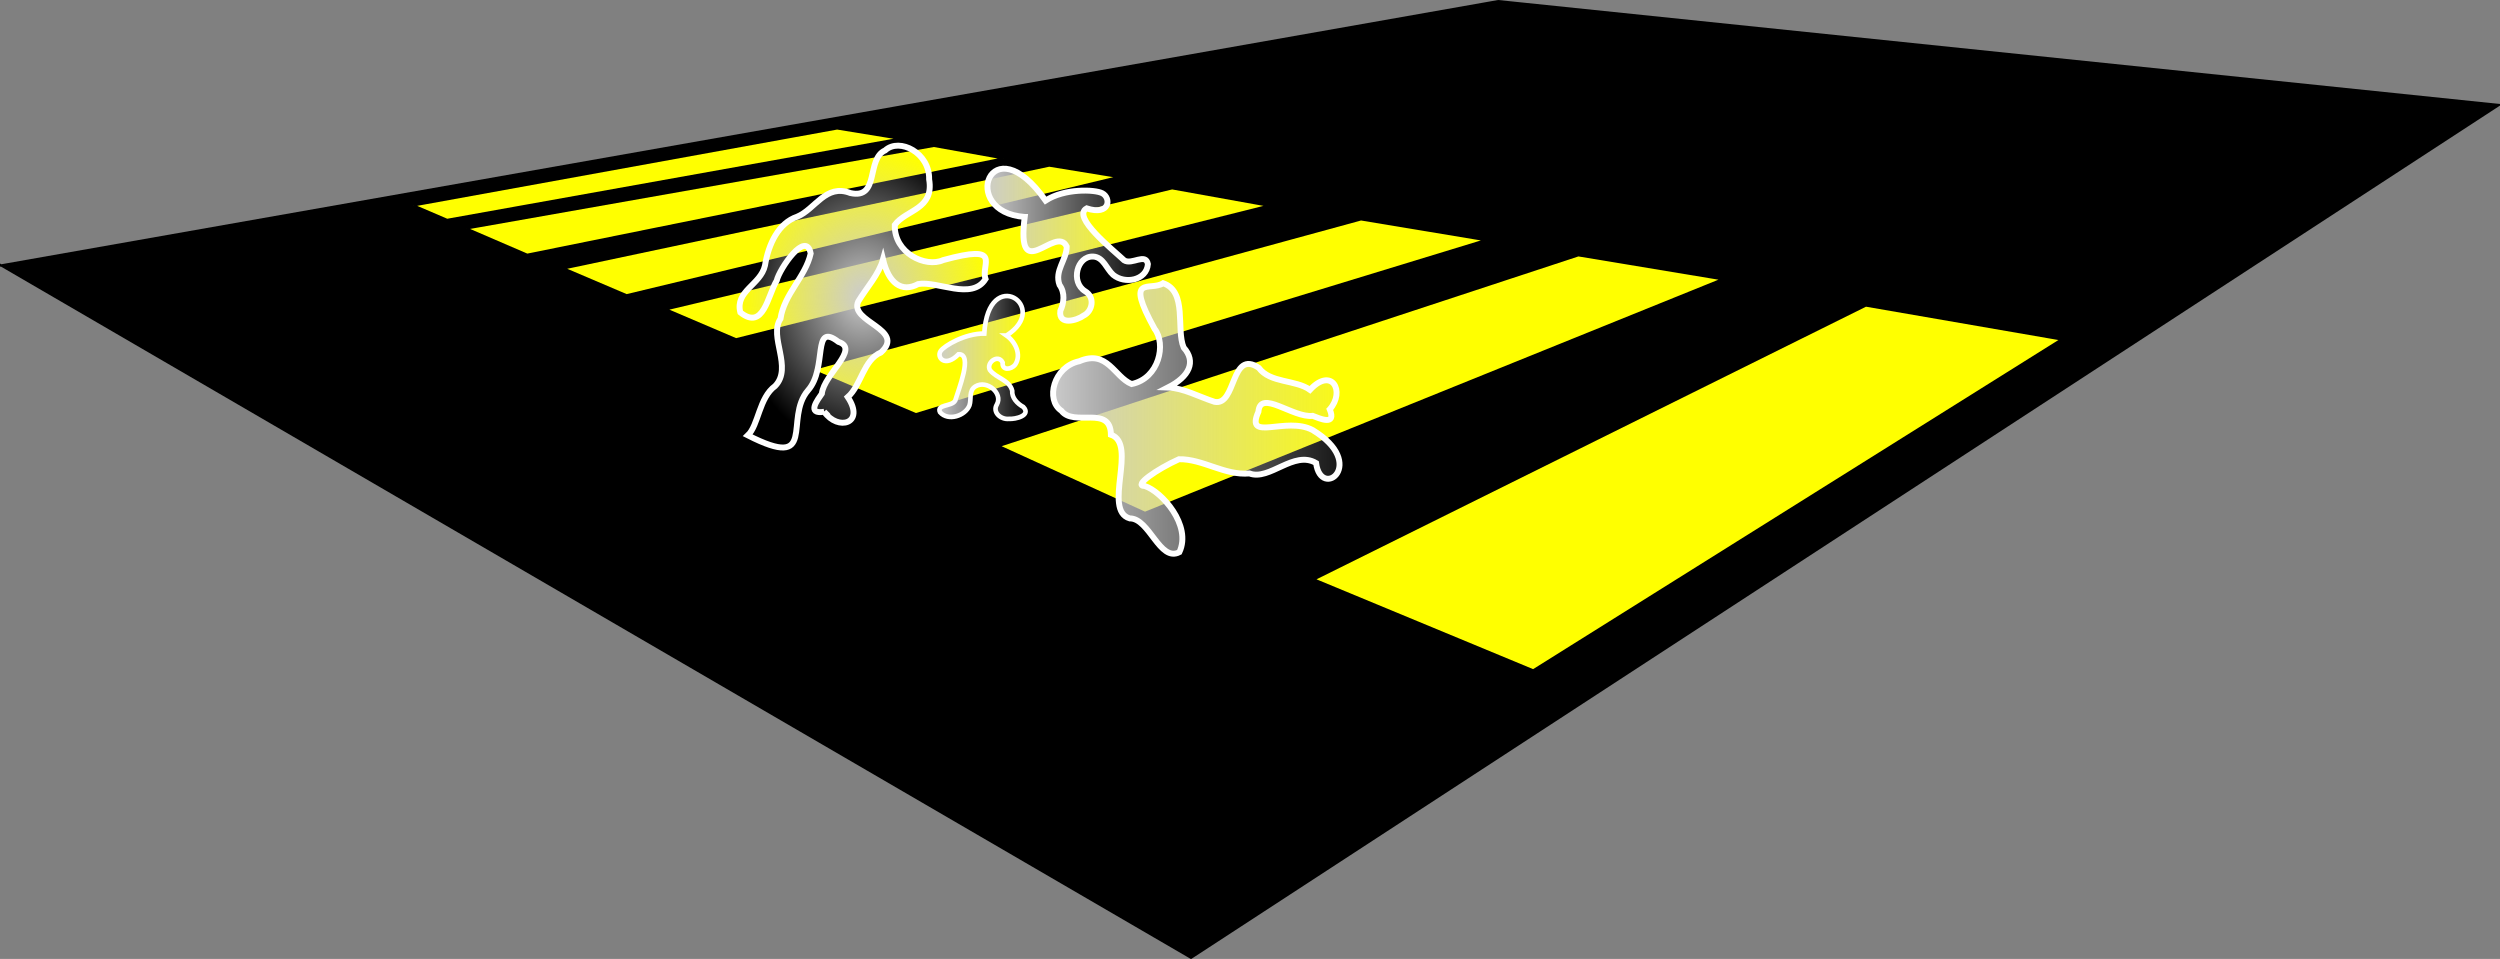
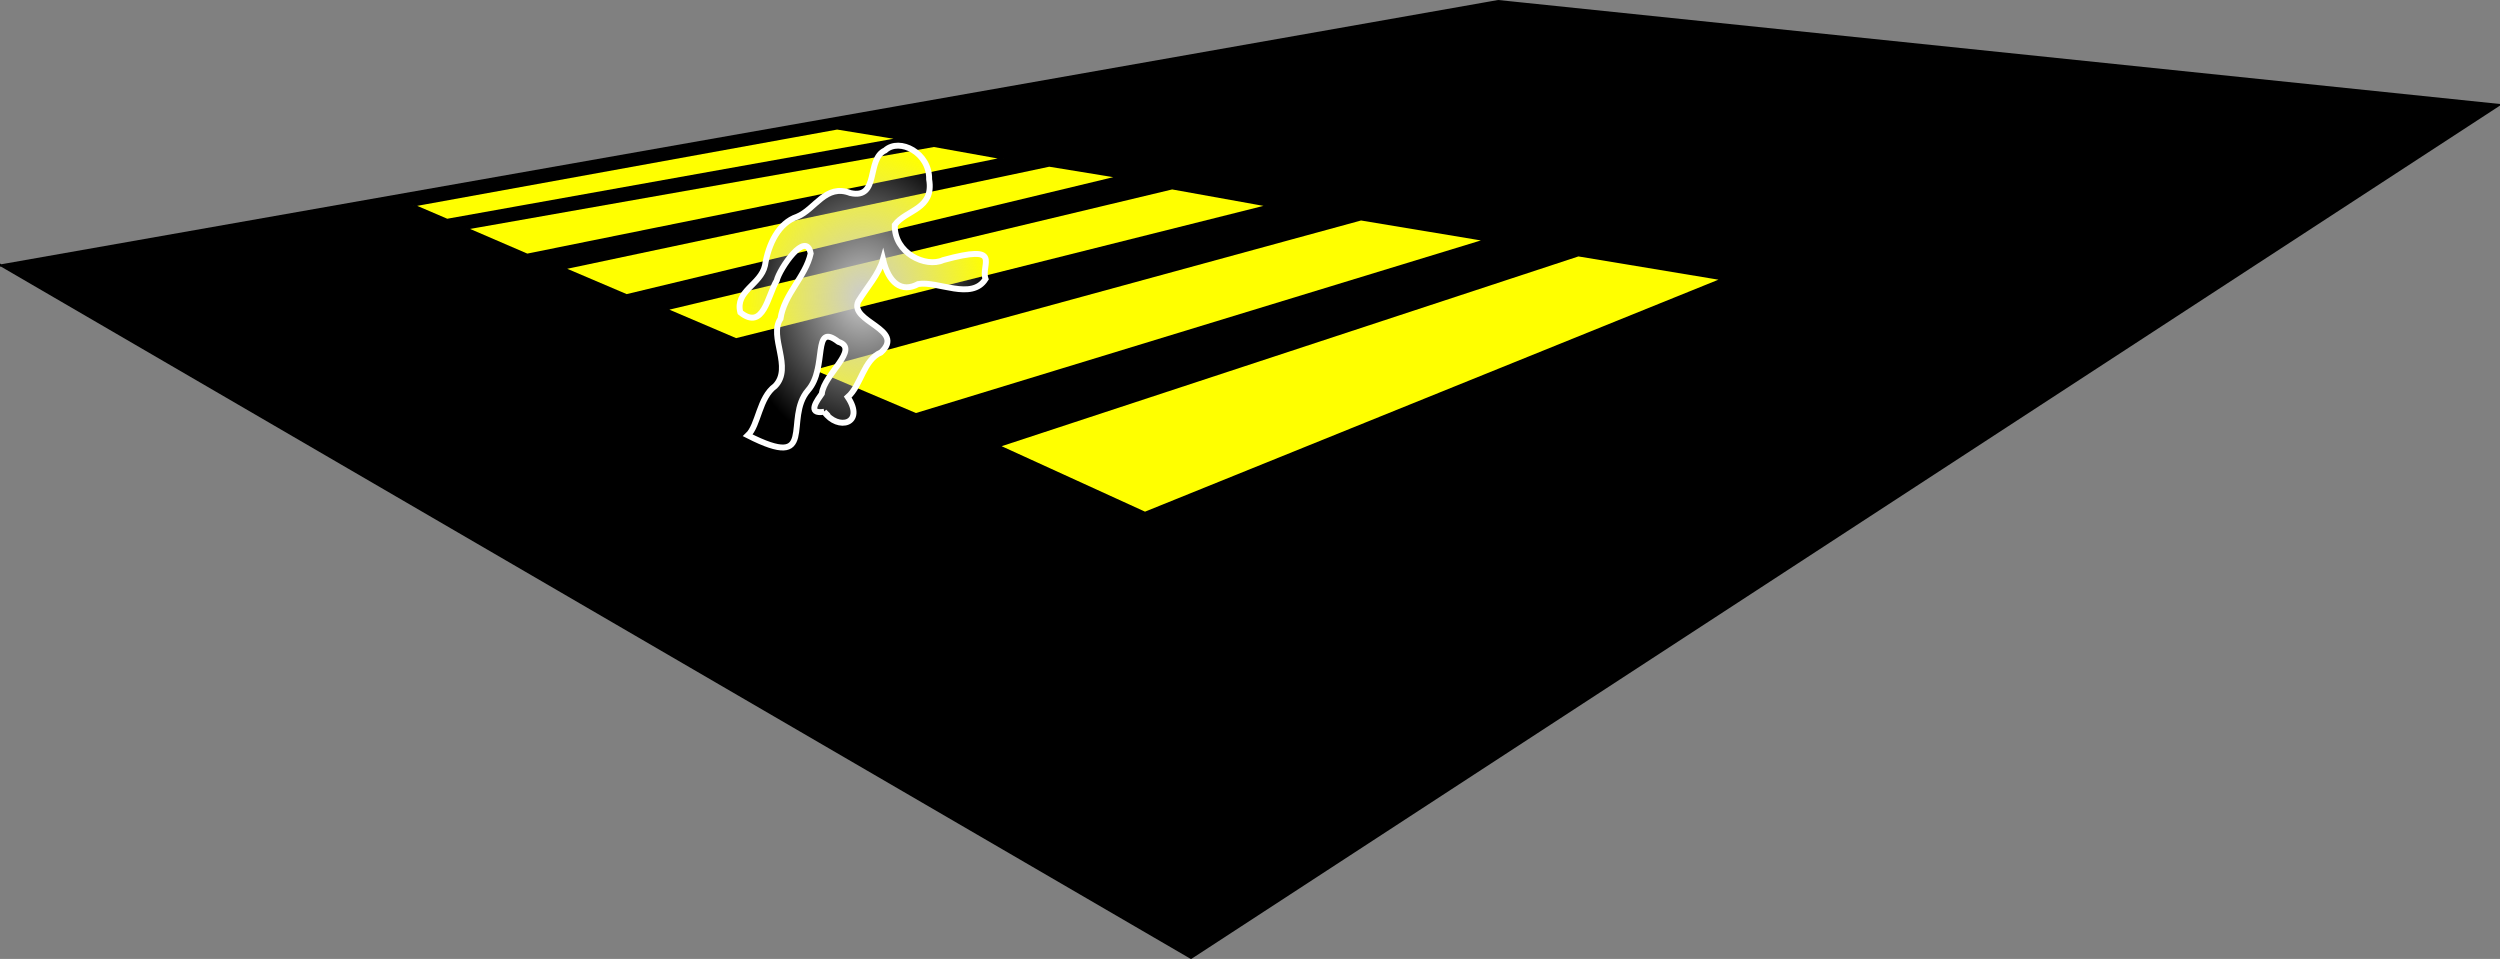
<svg xmlns="http://www.w3.org/2000/svg" xmlns:ns1="http://sodipodi.sourceforge.net/DTD/sodipodi-0.dtd" xmlns:ns2="http://www.inkscape.org/namespaces/inkscape" id="svg2" ns1:docname="zebra_crossing_scene.svg" viewBox="0 0 1134.8 435.27" version="1.1" ns2:version="0.47 r22583">
  <rect x="0" y="0" width="1134.8" height="435.27" fill="#808080" stroke="none" />
  <title id="title4106">Family on Zebra</title>
  <defs id="defs6">
    <linearGradient id="linearGradient4071" y2="189.95" gradientUnits="userSpaceOnUse" x2="625.44" y1="189.95" x1="476.67" ns2:collect="always">
      <stop id="stop4033" style="stop-color:#cccccc" offset="0" />
      <stop id="stop4035" style="stop-color:#cccccc;stop-opacity:0" offset="1" />
    </linearGradient>
    <linearGradient id="linearGradient4074" y2="162.27" gradientUnits="userSpaceOnUse" x2="466.58" y1="162.27" x1="425.36" ns2:collect="always">
      <stop id="stop4041" style="stop-color:#cccccc" offset="0" />
      <stop id="stop4043" style="stop-color:#cccccc;stop-opacity:0" offset="1" />
    </linearGradient>
    <linearGradient id="linearGradient4077" y2="111.07" gradientUnits="userSpaceOnUse" x2="522.41" y1="111.07" x1="446.87" ns2:collect="always">
      <stop id="stop4025" style="stop-color:#cccccc" offset="0" />
      <stop id="stop4027" style="stop-color:#cccccc;stop-opacity:0" offset="1" />
    </linearGradient>
    <radialGradient id="radialGradient4080" gradientUnits="userSpaceOnUse" cy="134.62" cx="391.61" gradientTransform="matrix(1 0 0 1.22 0 -29.643)" r="57.253" ns2:collect="always">
      <stop id="stop4017" style="stop-color:#cccccc" offset="0" />
      <stop id="stop4019" style="stop-color:#cccccc;stop-opacity:0" offset="1" />
    </radialGradient>
  </defs>
  <ns1:namedview id="namedview4" bordercolor="#666666" ns2:pageshadow="2" guidetolerance="10" pagecolor="#ffffff" gridtolerance="10" ns2:window-maximized="1" ns2:zoom="1.3846154" objecttolerance="10" borderopacity="1" ns2:current-layer="svg2" ns2:cx="398.19964" ns2:cy="310.41581" ns2:window-y="0" units="cm" ns2:window-x="0" ns2:window-width="1280" showgrid="false" ns2:pageopacity="0" ns2:window-height="751" />
  <g id="g4091">
    <path id="rect2899-4" ns1:nodetypes="ccccc" style="fill-rule:evenodd;stroke:#000000;stroke-width:1px;fill:#000000" d="m0.5 120.48 679.56-119.98 454.24 47.156-593.67 387.11-540.13-314.29z" />
    <g id="g3043" style="fill:#ffff00" transform="translate(229.4 -61.144)">
-       <path id="rect2899" ns1:nodetypes="ccccc" style="fill-rule:evenodd;stroke:#000000;stroke-width:1px;fill:#ffff00" d="m366.98 324.15 250.56-124.31 88.79 15.38-239.77 150.22-99.58-41.29z" />
      <path id="rect2899-2" ns1:nodetypes="ccccc" style="fill-rule:evenodd;stroke:#000000;stroke-width:1px;fill:#ffff00" d="m223.89 263.61 263.14-86.58 65.43 10.87-262.13 106.04-66.44-30.33z" />
      <path id="rect2899-5" ns1:nodetypes="ccccc" style="fill-rule:evenodd;stroke:#000000;stroke-width:1px;fill:#ffff00" d="m138.67 228.94 249.71-68.224 56.596 9.425-258.64 79.021-47.667-20.222z" />
      <path id="rect2899-5-3" ns1:nodetypes="ccccc" style="fill-rule:evenodd;stroke:#000000;stroke-width:1px;fill:#ffff00" d="m72.857 201.57 229.8-54.946 43.829 7.893-241.79 60.637-31.835-13.583z" />
      <path id="rect2899-8" ns1:nodetypes="ccccc" style="fill-rule:evenodd;stroke:#000000;stroke-width:1px;fill:#ffff00" d="m26.426 182.99 220.43-46.68 31.6 5.16-223.44 53.7-28.594-12.18z" />
      <path id="rect2899-8-2" ns1:nodetypes="ccccc" style="fill-rule:evenodd;stroke:#000000;stroke-width:1px;fill:#ffff00" d="m-17.749 164.86 212.26-37.493 31.6 5.675-216.21 43.736-27.645-11.918z" />
      <path id="rect2899-8-2-4" ns1:nodetypes="ccccc" style="fill-rule:evenodd;stroke:#000000;stroke-width:1px;fill:#ffff00" d="m-41.751 154.39 192.34-34.939 28.536 4.654-205.56 36.849-15.315-6.564z" />
    </g>
    <path id="path2955" ns1:nodetypes="cccccccccccccccccccccccc" style="stroke:#ffffff;stroke-width:2.693;fill:url(#radialGradient4080)" d="m374.11 186.91c6.321 8.929 18.752 5.383 10.707-6.667 6.069-5.276 7.085-16.882 15.107-20.293 11.406-10.487-14.61-13.877-10.349-23.102 3.777-6.226 9.346-12.255 11.242-19.072 2.563 10.649 8.399 15.251 15.979 11.153 8.982-1.51 24.307 7.658 30.565-2.285-2.361-6.679 8.373-16.151-19.237-8.588-7.872 3.614-22.363-3.147-21.961-15.969 5.032-6.924 17.936-6.981 15.592-20.687 0.308-11.953-13.468-19.12-19.973-13.132-8.685 3.854-2.371 22.353-15.8 19.357-11.207-4.344-15.888 7.327-24.145 10.743-8.386 2.829-12.995 12.261-14.605 22.188-1.953 8.736-13.665 11.475-11.179 21.254 10.55 8.437 12.4-7.634 16.507-14.444 1.254-5.349 13.351-23.156 15.428-12.293-2.341 10.614-12.088 18.404-13.711 29.638-5.473 8.053 5.72 22.12-2.424 30.507-7.312 5.273-7.529 17.804-12.398 22.397 32.094 16.327 16.14-7.472 27.317-20.433 9.073-10.265 1.604-31.361 13.818-22.012 9.915 3.237-6.518 14.619-7.542 23.528-1.761 2.597-7.255 9.549 1.063 8.214z" />
-     <path id="path3917" ns1:nodetypes="cccccccccccsccc" style="stroke:#ffffff;stroke-width:2.693;fill:url(#linearGradient4077)" d="m465.14 98.476c-4.035 31.817 14.218 3.245 19.066 13.443-0.024 6.011-5.674 10.982-3.267 17.396 2.62 3.616 2.004 8.267 0.355 11.811-0.842 6.814 7.602 4.328 10.596 2.118 4.011-1.956 5.306-8.336 0.664-11.046-6.709-4.166-3.734-16.119 3.723-15.744 4.587 0.27 5.998 5.584 8.99 8.282 5.336 4.417 15.209 2.545 15.795-4.863-1.028-5.258-7.277 0.525-10.778-1.696-5.085-4.828-23.962-19.725-17.03-23.593 10.747 3.469 11.189-4.761 7.094-6.868-3.429-1.764-17.127-2.264-25.731 3.318-24.948-35.533-39.735 5.284-9.477 7.441l0-0z" />
-     <path id="path3917-0" ns1:nodetypes="cccccccccccccscc" style="stroke:#ffffff;stroke-width:2.105;fill:url(#linearGradient4074)" d="m456.86 152.3c4.106 2.862 6.929 8.818 3.945 13.235-1.91 2.388-6.102 2.716-5.681-0.989-2.037-4.098-7.584 0.126-5.801 3.389 2.717 3.681 8.971 4.544 10.138 9.414-0.241 3.234 2.286 5.851 5.052 7.388 3.659 3.857-3.468 5.601-6.592 5.404-3.734 0.353-7.521-3.063-5.433-6.524 2.905-5.156-4.581-11.341-9.721-8.223-3.144 1.942-1.762 5.751-2.68 8.566-1.815 4.777-9.684 7.452-13.428 3.131-1.63-3.626 5.416-2.496 6.911-5.215 1.451-4.933 8.199-21.388 1.528-21.078-6.092 6.292-10.103 1.411-8.134-1.469 1.648-2.411 11.175-8.023 19.808-7.928 1.802-31.474 30.66-12.144 10.089 0.898z" />
-     <path id="path2955-4" ns1:nodetypes="cccccccccccccccccccccc" style="stroke:#ffffff;stroke-width:2.693;fill:url(#linearGradient4071)" d="m603.6 185.82c7.218-8.222 0.882-19.489-8.97-8.867-6.54-4.678-18.065-2.973-23.246-9.984-12.848-8.66-10.107 17.432-20.069 15.429-6.933-2.228-14.09-6.246-21.161-6.507 9.763-4.965 12.885-11.71 7.139-18.132-3.554-8.386 1.806-25.421-9.318-29.199-5.948 3.847-17.654-4.395-3.888 20.706 5.343 6.818 2.13 22.482-10.435 25.068-7.903-3.288-10.954-15.826-23.741-10.364-11.698 2.475-15.471 17.539-8.137 22.476 5.765 7.554 22.293-2.883 22.496 10.875 12.289 4.173-3.932 34.353 8.527 37.991 8.95-0.128 13.612 20.017 22.546 15.328 5.758-12.221-8.138-27.622-15.715-30.036-5.494 0.022 5.433-7.61 15.517-12.153 10.868-0.187 20.707 7.485 32.011 6.457 9.103 3.455 20.188-10.699 30.237-4.724 2.277 16.974 23.72 0.386-1.553-14.967-12.091-6.442-30.877 5.72-24.618-8.331 0.847-10.396 15.733 2.946 24.636 1.874 2.934 1.11 10.972 4.84 7.742-2.94z" />
  </g>
</svg>